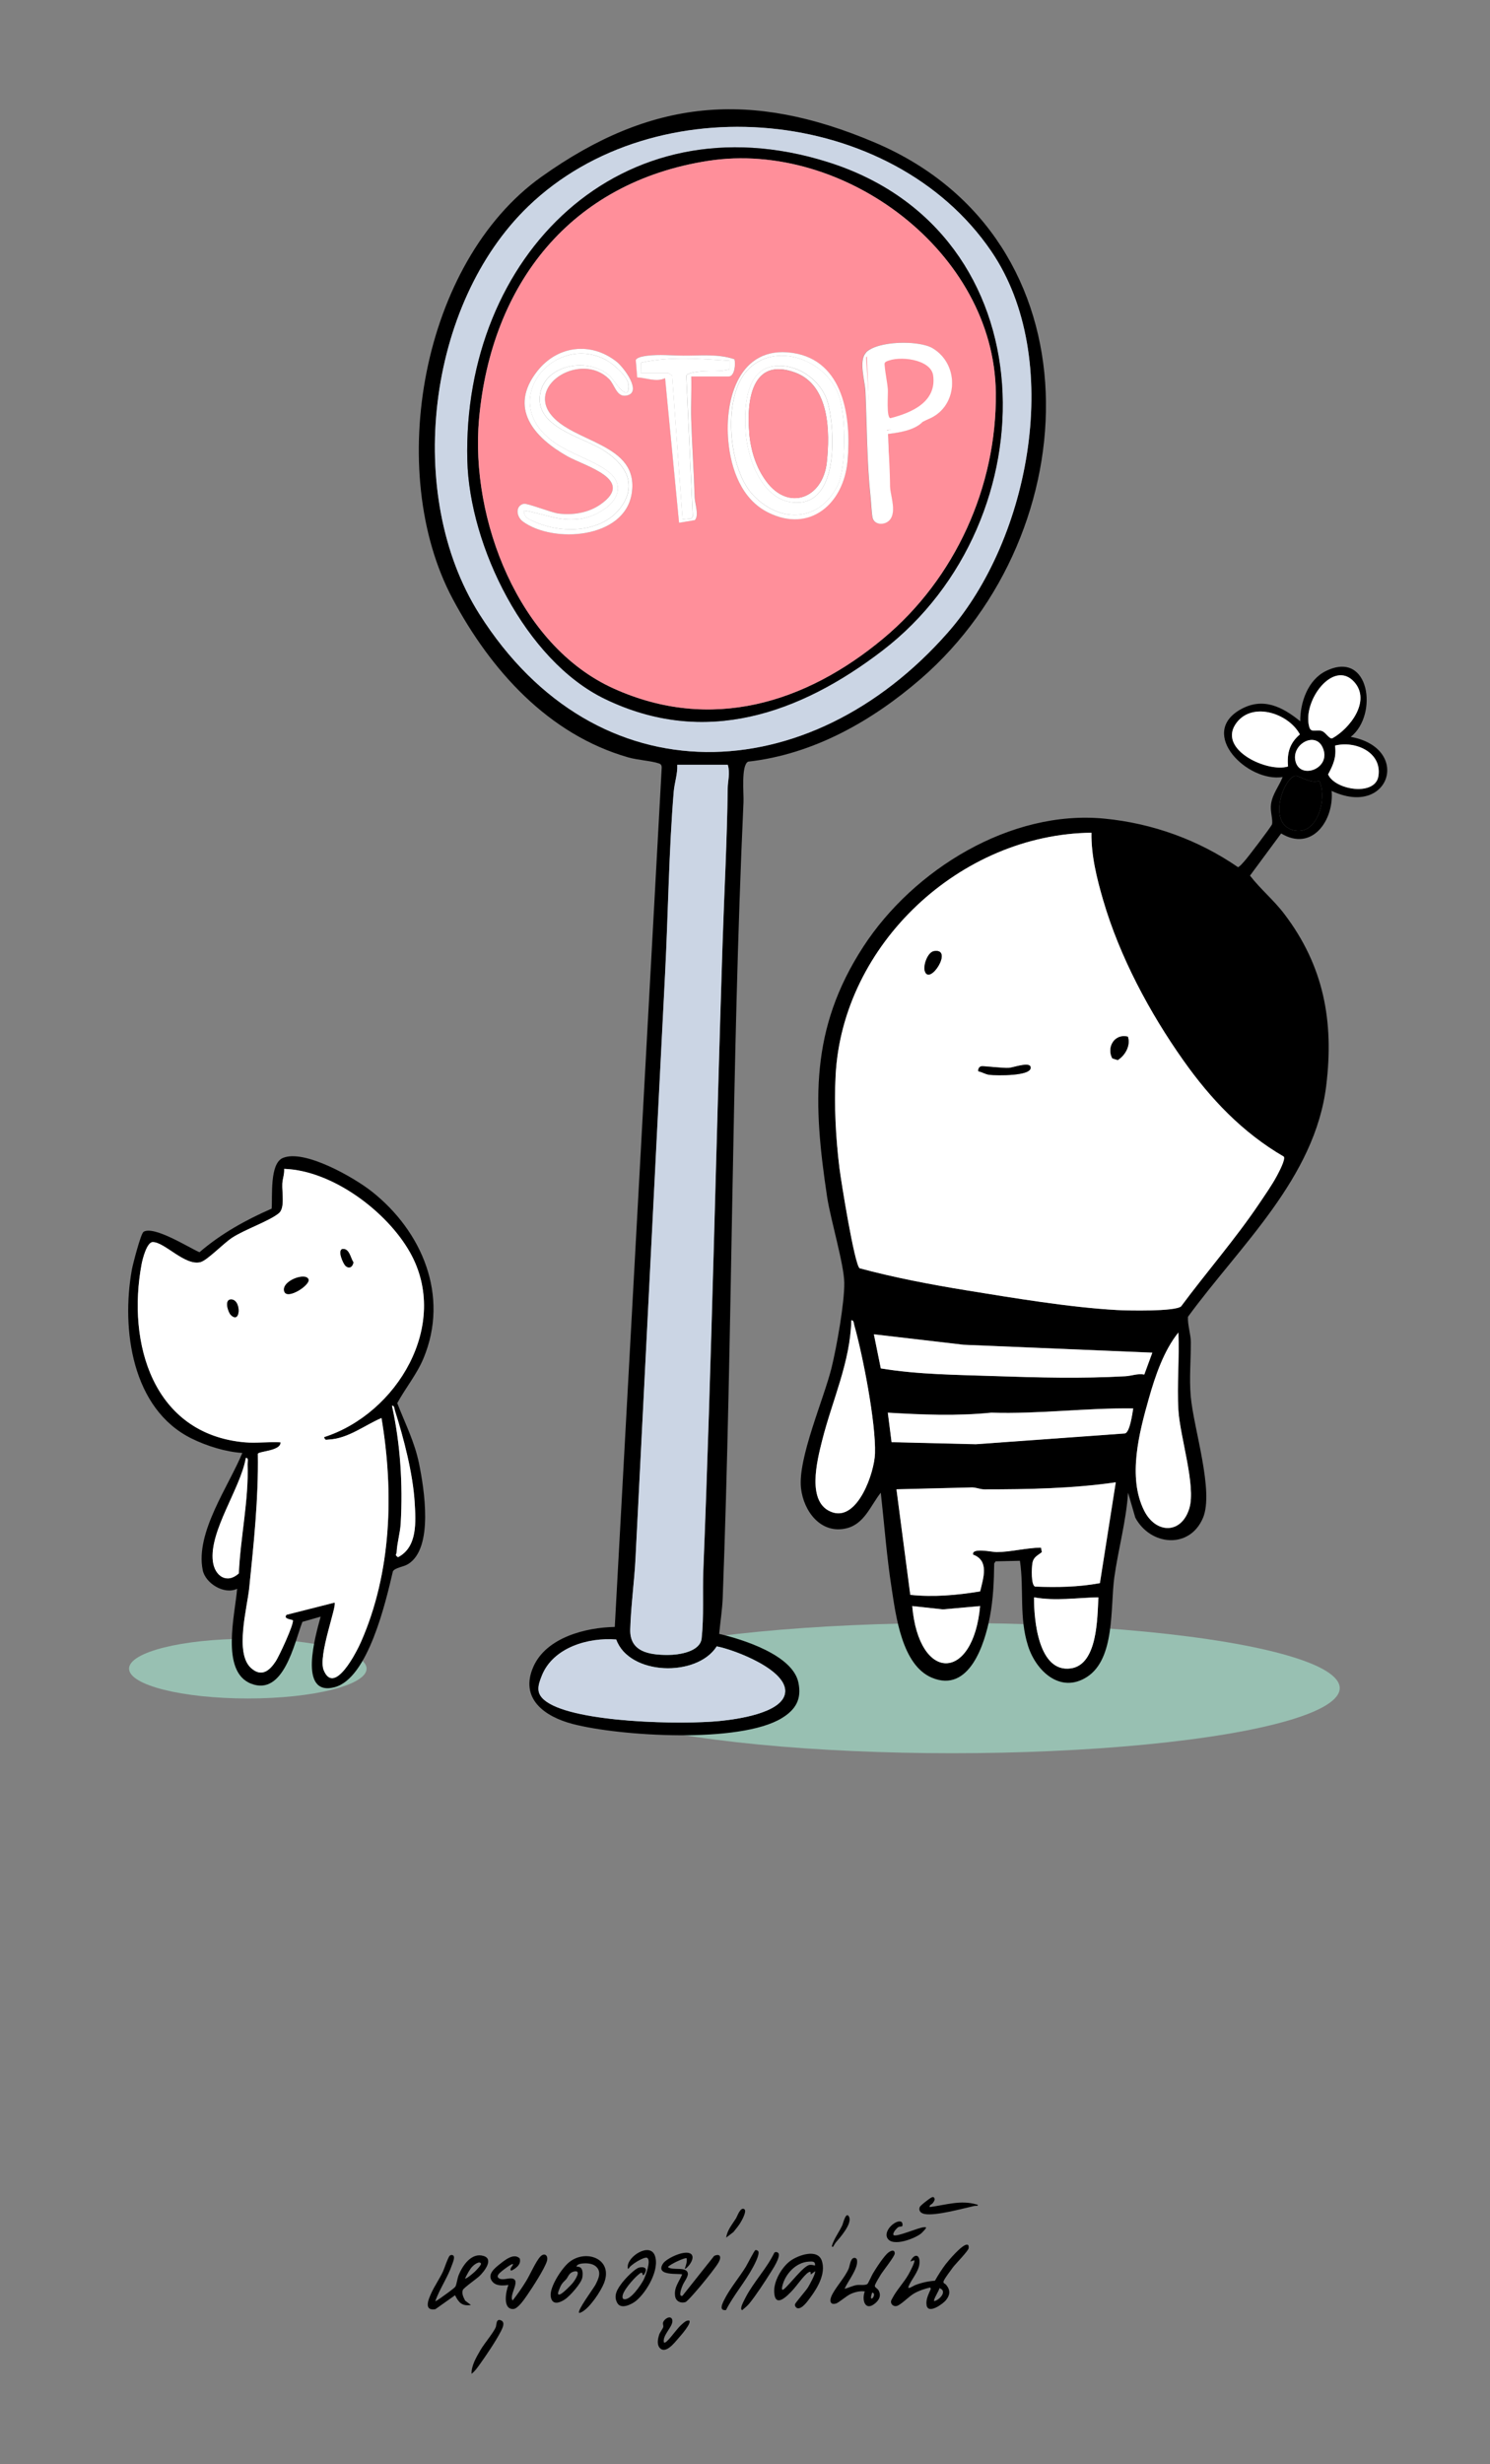
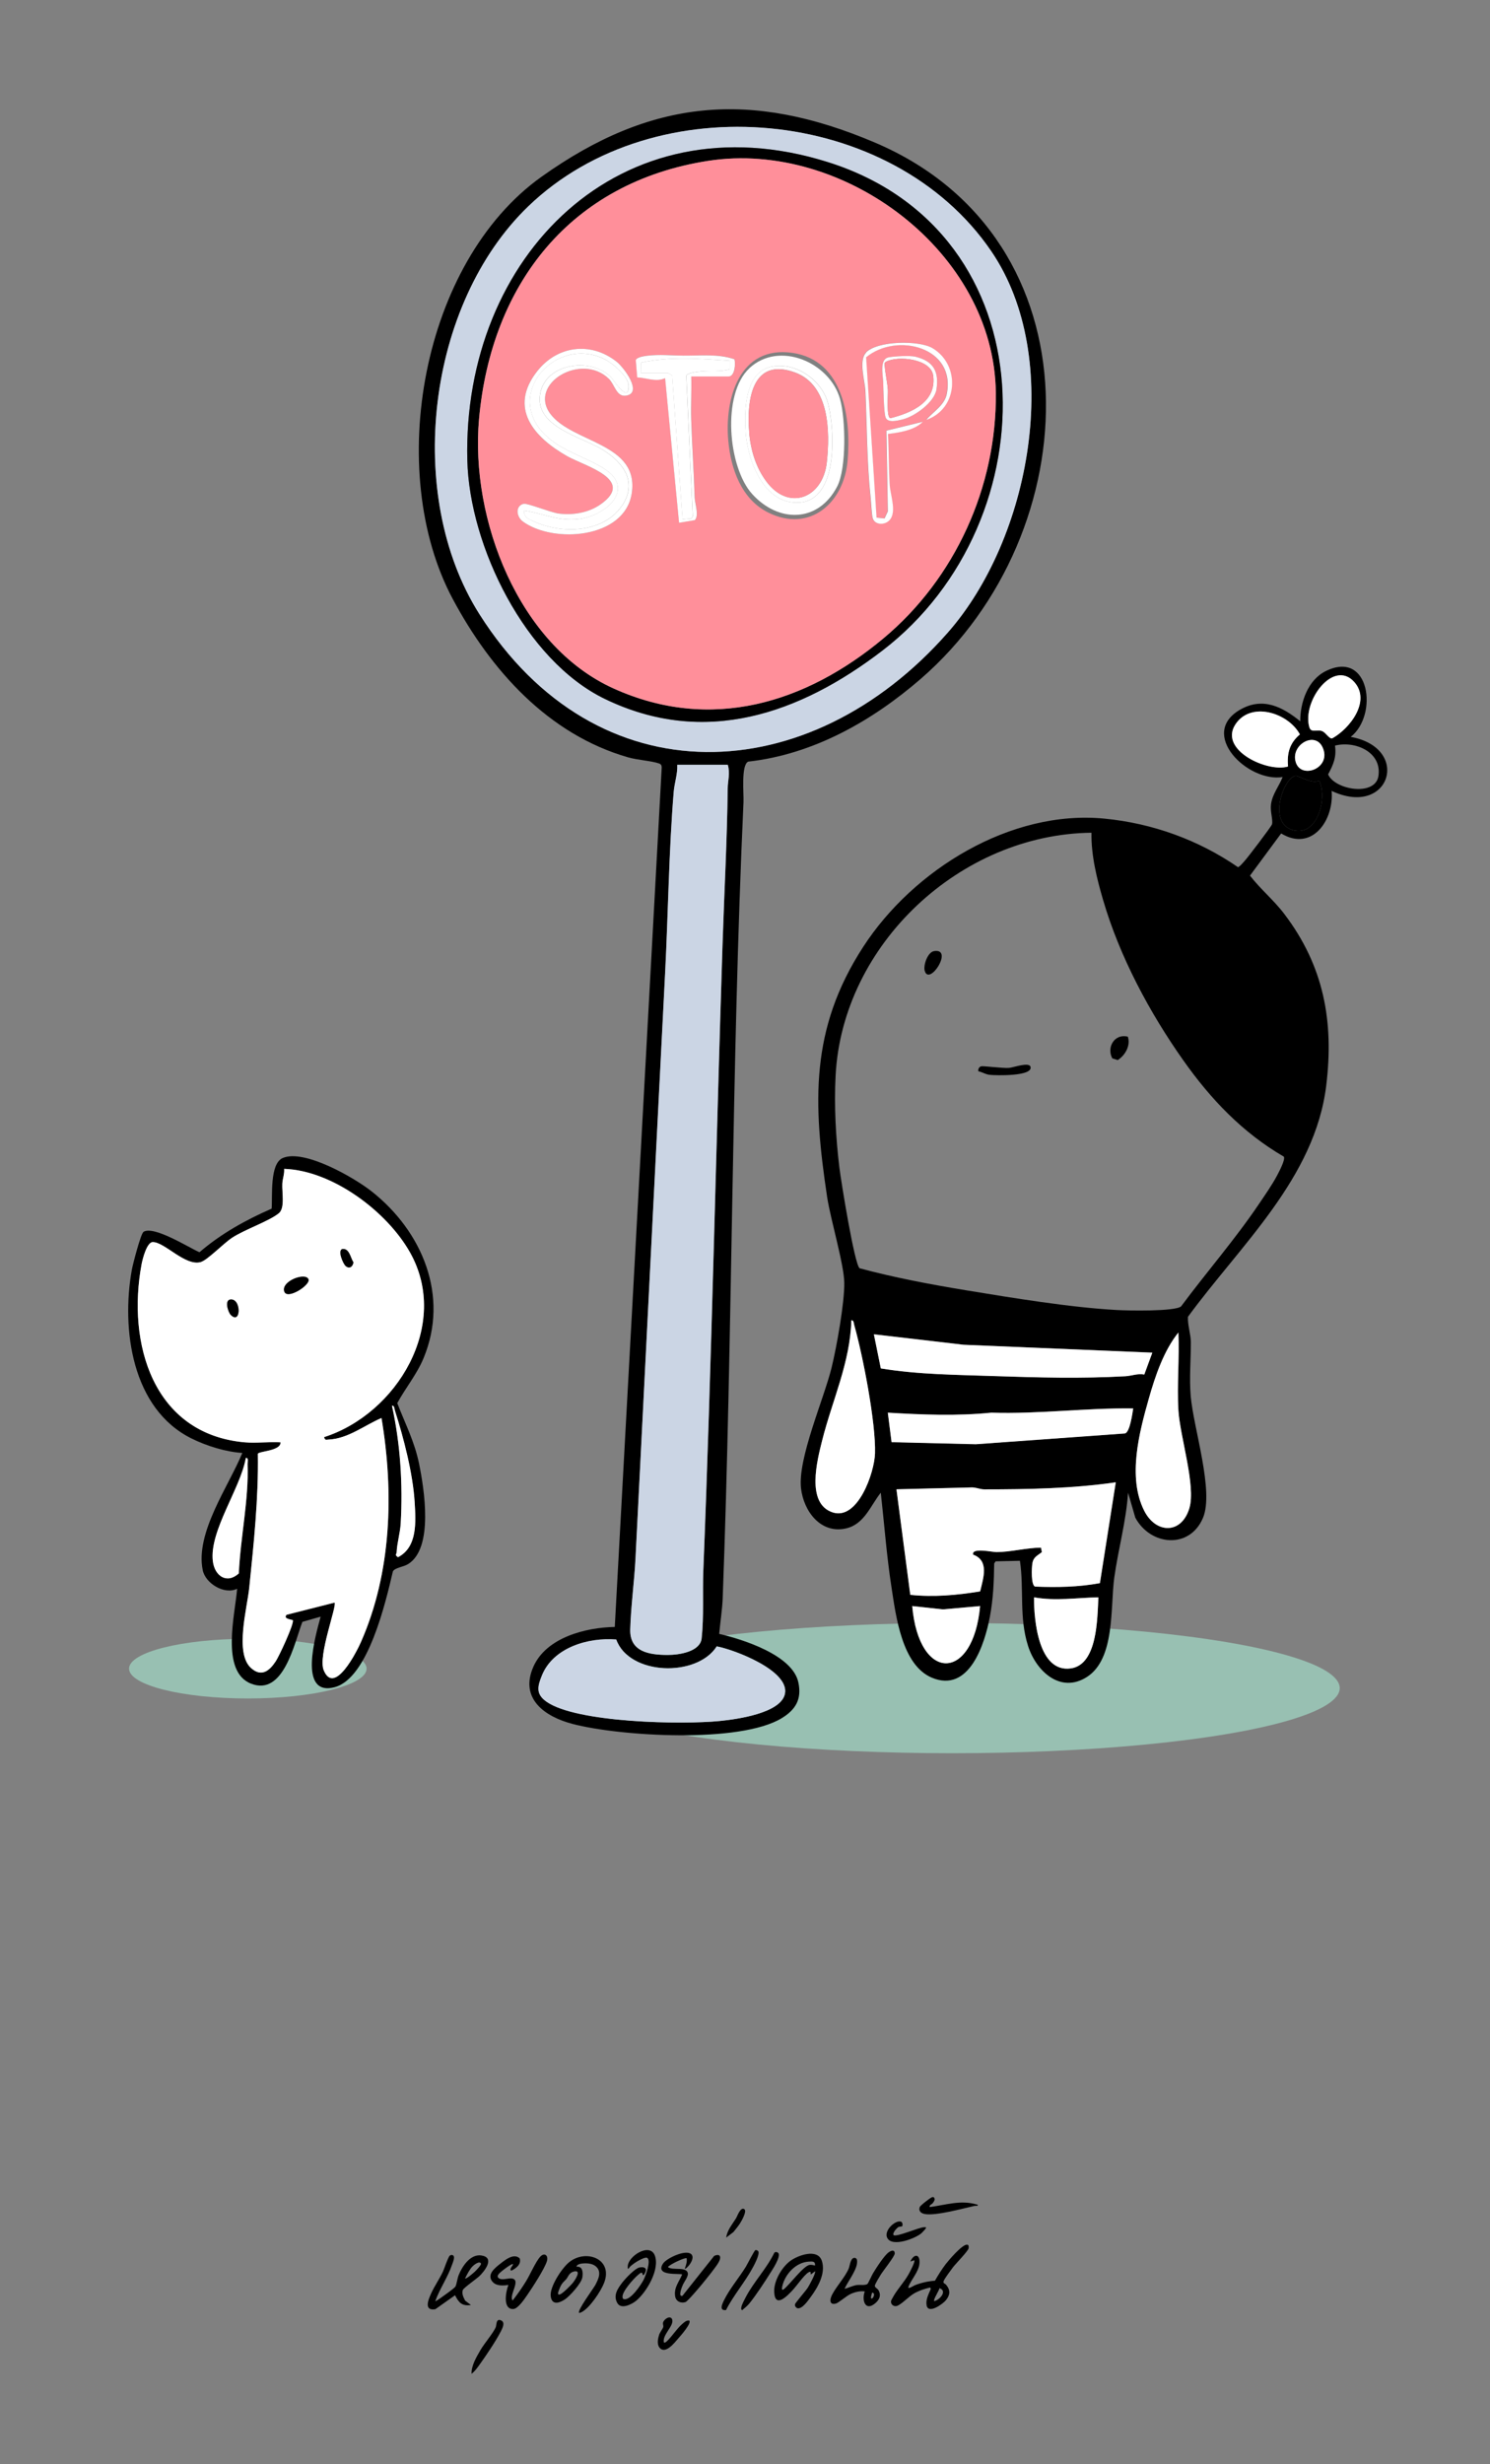
<svg xmlns="http://www.w3.org/2000/svg" id="Layer_1" version="1.1" viewBox="0 0 211.39 349.32">
  <rect x="0" y="0" width="211.39" height="349.32" fill="#808080" stroke="none" />
  <defs>
    <style>
      .st0 {
        fill: #ff8f9a;
      }

      .st1 {
        fill: #98c0b2;
      }

      .st2 {
        fill: #cbd5e4;
      }

      .st3 {
        fill: #fff;
      }
    </style>
  </defs>
  <g>
    <ellipse class="st1" cx="135.08" cy="239.31" rx="54.99" ry="9.23" />
    <ellipse class="st1" cx="35.16" cy="236.55" rx="16.85" ry="4.23" />
    <g>
      <path d="M182,110.15c-4.97.83-12.08-6.16-6-9.58,3.16-1.78,5.92-.39,8.47,1.68-.02-2.69,1.09-5.87,3.63-7.12,6.25-3.08,7.47,6.26,3.53,9.33,8.67,1.58,5.56,11.54-2.71,7.66.37,4.13-2.77,8.69-7.16,6.03l-4.42,5.98c1.5,1.94,3.38,3.47,4.87,5.44,5.59,7.35,7.07,15.22,5.94,24.37-1.62,13.11-12.22,22.62-19.61,32.73-.07,1.13.41,2.53.41,3.59.01,2.53-.24,5.08-.02,7.65.39,4.56,3.35,13.5,1.73,17.29-1.9,4.45-7.44,3.93-9.59-.05l-1.03-3.54c-.27,4.05-1.39,8-1.95,12-.59,4.25.16,11.54-3.9,14.13-3.76,2.39-7.21-.85-8.34-4.42-1.29-4.05-.55-7.98-1.15-12.06l-3.45.08-.2.3c-.03,2.52-.14,5.06-.61,7.54-.73,3.88-2.93,10.88-8.24,8.65-4.25-1.79-5.1-8.76-5.72-12.8-.69-4.43-1.02-8.97-1.52-13.42-1.47,1.84-2.33,4.47-4.93,5.06-3.6.82-6.03-2.45-6.39-5.71-.47-4.22,3.24-12.62,4.34-17.08.71-2.89,1.84-9.19,1.8-12.03-.03-2.6-1.94-8.95-2.43-12.14-2.01-13.32-2.45-23.86,5.14-35.52,7.09-10.9,20.88-19.43,34.19-18.14,6.83.66,13.35,3.02,18.97,6.89.36-.21.61-.55.89-.85.46-.49,3.83-4.92,3.92-5.23.17-.6-.28-1.81-.14-2.84.19-1.45,1.15-2.57,1.66-3.89ZM120.78,187.18c-.15,5.92-2.7,11.34-4.13,16.98-.72,2.84-2.33,8.98,1.48,10.23,3.58,1.17,5.93-5.63,6.01-8.37.13-4.32-1.72-13.83-2.94-18.16-.07-.25-.06-.75-.42-.69ZM154.85,118.05c-18.56.2-35.34,15.79-36.3,34.43-.22,4.3.02,8.81.54,13.07.22,1.79,2.12,13.64,2.86,14.24,4.85,1.31,10.1,2.3,15.09,3.12,6.66,1.09,14.72,2.43,21.39,2.8,1.55.09,8.22.23,9.13-.51,3.64-4.9,7.68-9.52,11.09-14.58.81-1.2,1.83-2.66,2.5-3.92.28-.53,1.25-2.33.99-2.73-5.87-3.41-10.38-8.16-14.26-13.65-4.8-6.79-9.03-14.7-11.37-22.7-.9-3.06-1.72-6.37-1.66-9.57ZM123.99,189.16l.98,4.82c5.32.89,10.78.91,16.19,1.09,6.17.21,12.34.37,18.51.02.89-.05,1.74-.42,2.68-.24l1.14-3.1-26.78-1.12-12.71-1.48ZM125.96,200.27l.53,4.16,11.95.29,21.18-1.53c.69-.23,1.03-2.79,1.15-3.54-6.73-.08-13.39.82-20.13.6-4.84.5-9.82.3-14.68,0ZM127.2,211.13l1.96,14.95c3.34.35,6.63.04,9.91-.49.45-1.92,1.31-4.36-1-5.21-.24-1.04,2.71-.35,3.34-.36,2.11-.02,4.18-.62,6.29-.63l.13.63c-.65.54-1.2.68-1.35,1.61-.1.61-.21,3.09.39,3.28,3.08.13,6.16.07,9.19-.49l2.25-14.29c-6.13.88-12.44,1-18.64,1-.66,0-1.28-.33-1.95-.27l-10.5.26ZM129.42,227.68c.96,10.86,8.64,10.75,9.63,0l-5.28.47-4.35-.47ZM146.7,226.44c-.02,3.17.63,10.74,5.24,10.07,3.78-.55,3.74-7.18,3.89-10.07-3.06.06-6.08.55-9.13,0ZM167.18,188.91c-2.06,2.54-3.28,6.14-4.17,9.28-1.38,4.85-3.07,11.22-.69,15.96,1.65,3.3,5.3,3.4,6.42-.34.95-3.19-1.33-10.09-1.56-13.91-.21-3.59.16-7.37,0-10.98ZM182.73,108.66c-.17-1.89.22-3.31,1.68-4.55-1.65-3.07-7.03-4.79-9.19-1.35-2.27,3.62,4.65,6.78,7.5,5.9ZM187.16,110.67c-1.08.5-2.82-.68-3.31-.68-1.61,0-4.19,6.68-.38,7.7,3.43.92,4.89-4.51,3.69-7.02ZM183.76,107.75c.53,2.97,5.34,1.19,3.85-1.86-1.06-2.18-4.26-.43-3.85,1.86ZM185.75,103.06c.26.92,1.08.27,1.86.6.48.2.95,1.09,1.38,1.02,2.49-1.36,5.56-5.29,3.14-8-2.94-3.29-7.41,2.7-6.38,6.38ZM189.4,105.7c.23,1.62-.24,2.71-.98,4.08.97,2.22,6.7,3.15,7.14.23.52-3.39-3.3-5.04-6.16-4.31Z" />
      <path d="M102.02,231.62c3.4.79,10.44,3.01,11.25,6.9.5,2.38-.4,3.86-2.38,5.06-5.95,3.6-22.91,2.57-29.65.81-3.95-1.03-7.58-3.59-5.56-8.13,1.84-4.13,7.41-5.55,11.54-5.62l6.66-121.85c-.01-.31-.11-.47-.41-.57-1.1-.37-2.99-.47-4.33-.85-11.37-3.25-19.52-12.37-24.92-22.48-9.64-18.07-4.43-47.69,12.6-59.83,15.53-11.06,29.69-12.35,47.35-4.83,32.02,13.65,30.31,55.31,6.5,75.97-6.91,5.99-15.25,10.73-24.52,11.77-1.04.47-.61,4.6-.67,5.75-1.71,37.53-1.54,75.27-2.95,112.85-.06,1.58-.35,3.45-.5,5.05ZM74.95,29.25c-14.39,13.86-17.6,40.93-6.96,57.77,16.68,26.4,46.88,24.94,66.49,2.64,11.72-13.33,16.52-38.85,6.15-54.05-14.08-20.63-47.69-23.67-65.68-6.36ZM87.42,232.41c-3.94-.31-8.91,1.12-10.52,5.07-.65,1.58-.91,2.65.61,3.73,4.24,3.03,19.34,3.29,24.64,2.75,2.33-.24,8.7-1.09,9.22-3.88.61-3.27-7.19-6.23-9.68-6.69-2.79,4.4-12.43,4.16-14.26-.99ZM96.09,108.42c.07,1.3-.4,2.54-.5,3.82-.69,8.35-.79,17.27-1.22,25.69-1.42,27.67-2.79,55.3-4.2,82.95-.17,3.35-.66,6.76-.75,10.12-.09,3.14,2.62,3.61,5.32,3.61,1.64,0,4.61-.45,4.81-2.36.33-3.06.11-6.55.24-9.64,1.18-29.62,1.77-59.26,2.73-88.87.24-7.33.64-14.62.73-21.99.01-1.08.37-2.11.01-3.32h-7.16Z" />
      <path d="M20.35,174.63c1.49-.92,6.41,2.22,7.95,2.89,3.04-2.62,6.57-4.58,10.24-6.18.14-1.73-.31-6.37,1.58-7.18,3.06-1.31,10.2,2.82,12.64,4.76,7.13,5.64,11.01,14.77,7.33,23.62-.94,2.27-2.56,4.22-3.73,6.37,1.12,2.9,2.44,5.43,3.08,8.52.74,3.6,2.11,12.02-1.53,14.29-.69.43-1.86.5-2.17,1.04-.99,4.21-3.49,15.17-8.27,16.42-5.26,1.37-2.67-7.47-1.98-10l-2.59.74c-1.16,3.05-2.66,10.56-7.28,8.76-4.38-1.71-2.25-9.89-1.98-13.45-1.83.88-4.5-.77-4.88-2.65-1.08-5.32,3.69-11.9,5.62-16.61-2.35-.14-5.09-1-7.21-2.05-8.47-4.2-9.97-15.49-8.47-23.89.13-.75,1.27-5.14,1.65-5.38ZM34.75,204.47c1.62.14,3.42-.1,5.06,0,.05,1.25-3.12,1.24-3.22,1.63.1,6.34-.58,12.68-1.22,18.98-.29,2.86-2.09,9.25.24,11.37,1.48,1.35,2.61.42,3.52-.95.45-.68,2.69-5.44,2.41-5.83-.29-.1-1.41-.21-.86-.76l6.79-1.72c.38.41-2.37,7.52-1.54,9.57,1.5,3.7,4.71-2.67,5.28-3.97,4.35-9.87,4.68-21.25,2.92-31.77-2.41,1.03-4.74,2.92-7.46,3.05-.35.02-.55.19-.68-.34,10.33-3.32,17.93-15.94,12.2-26.16-3.27-5.83-11.05-11.65-17.87-11.87.06.72-.22,1.38-.26,2.09-.07,1.2.41,3.46-.49,4.2-1.38,1.13-4.83,2.3-6.64,3.48-1.2.79-3.5,3.19-4.46,3.45-2.21.6-5.12-2.87-6.8-2.84-.83.01-1.44,2.38-1.57,3.11-2.11,11.25,1.62,24.13,14.66,25.28ZM34.88,206.69c-.73,4.29-5.23,10.39-4.67,14.67.27,2.07,1.98,3.23,3.68,1.69.22-5.06,1.43-10.46,1.24-15.5-.01-.3.19-.92-.24-.86ZM55.61,199.28c1.2,5.4,1.56,11.13,1.24,16.67-.08,1.33-.52,2.76-.58,4.12-.01.27-.32.35.2.68,2.79-1.45,2.52-5.05,2.36-7.78-.25-4.08-1.55-9.09-2.8-13-.08-.26-.06-.75-.42-.69Z" />
-       <path class="st3" d="M154.85,118.05c-.06,3.2.77,6.51,1.66,9.57,2.34,8,6.57,15.92,11.37,22.7,3.88,5.49,8.4,10.24,14.26,13.65.26.41-.71,2.2-.99,2.73-.67,1.26-1.69,2.71-2.5,3.92-3.41,5.06-7.46,9.68-11.09,14.58-.91.74-7.58.6-9.13.51-6.67-.37-14.72-1.72-21.39-2.8-4.99-.81-10.23-1.81-15.09-3.12-.74-.61-2.64-12.45-2.86-14.24-.52-4.26-.76-8.77-.54-13.07.96-18.64,17.74-34.23,36.3-34.43ZM131.19,137.62c.64,2.25,4.16-3.22,1.33-2.79-.91.14-1.55,2-1.33,2.79ZM138.8,151.87c.58.12.97.43,1.6.5.87.1,6.1.23,5.81-1.11-.17-.77-2.41.08-3.08.13-.87.06-3.64-.3-3.92-.23-.31.08-.47.4-.41.71ZM160.01,146.96c-1.85-.47-3.04,1.47-2.2,3.07l.77.25c1.05-.67,1.85-2.07,1.44-3.32Z" />
      <path class="st3" d="M127.2,211.13l10.5-.26c.67-.06,1.29.27,1.95.27,6.21,0,12.51-.11,18.64-1l-2.25,14.29c-3.03.56-6.11.62-9.19.49-.6-.2-.49-2.67-.39-3.28.15-.93.7-1.08,1.35-1.61l-.13-.63c-2.1.02-4.18.61-6.29.63-.64,0-3.59-.68-3.34.36,2.31.85,1.46,3.28,1,5.21-3.28.54-6.57.84-9.91.49l-1.96-14.95Z" />
      <path class="st3" d="M123.99,189.16l12.71,1.48,26.78,1.12-1.14,3.1c-.94-.18-1.79.19-2.68.24-6.18.35-12.35.19-18.51-.02-5.4-.19-10.86-.21-16.19-1.09l-.98-4.82Z" />
      <path class="st3" d="M125.96,200.27c4.86.29,9.84.49,14.68,0,6.74.21,13.4-.69,20.13-.6-.12.74-.46,3.31-1.15,3.54l-21.18,1.53-11.95-.29-.53-4.16Z" />
      <path class="st3" d="M167.18,188.91c.16,3.61-.21,7.39,0,10.98.23,3.81,2.51,10.72,1.56,13.91-1.12,3.74-4.77,3.64-6.42.34-2.38-4.74-.69-11.11.69-15.96.89-3.14,2.12-6.74,4.17-9.28Z" />
      <path class="st3" d="M120.78,187.18c.36-.06.34.43.42.69,1.22,4.32,3.07,13.83,2.94,18.16-.08,2.74-2.44,9.54-6.01,8.37-3.81-1.25-2.19-7.39-1.48-10.23,1.42-5.64,3.98-11.06,4.13-16.98Z" />
      <path class="st3" d="M146.7,226.44c3.05.55,6.08.06,9.13,0-.15,2.89-.11,9.52-3.89,10.07-4.62.67-5.27-6.9-5.24-10.07Z" />
      <path class="st3" d="M129.42,227.68l4.35.47,5.28-.47c-.98,10.75-8.67,10.86-9.63,0Z" />
      <path class="st3" d="M182.73,108.66c-2.85.88-9.77-2.28-7.5-5.9,2.16-3.44,7.54-1.72,9.19,1.35-1.46,1.24-1.85,2.67-1.68,4.55Z" />
      <path class="st3" d="M185.75,103.06c-1.03-3.68,3.44-9.67,6.38-6.38,2.42,2.71-.65,6.64-3.14,8-.42.06-.9-.82-1.38-1.02-.78-.33-1.6.32-1.86-.6Z" />
      <path d="M187.16,110.67c1.2,2.51-.25,7.94-3.69,7.02-3.81-1.02-1.23-7.69.38-7.7.49,0,2.23,1.18,3.31.68Z" />
-       <path class="st3" d="M189.4,105.7c2.85-.73,6.68.91,6.16,4.31-.44,2.92-6.18,1.99-7.14-.23.74-1.37,1.21-2.46.98-4.08Z" />
      <path class="st3" d="M183.76,107.75c-.41-2.29,2.79-4.04,3.85-1.86,1.49,3.05-3.32,4.83-3.85,1.86Z" />
      <path class="st2" d="M96.09,108.42h7.16c.36,1.22,0,2.24-.01,3.32-.09,7.37-.49,14.65-.73,21.99-.96,29.62-1.55,59.25-2.73,88.87-.12,3.09.1,6.58-.24,9.64-.21,1.9-3.18,2.36-4.81,2.36-2.7,0-5.41-.47-5.32-3.61.1-3.36.58-6.76.75-10.12,1.41-27.66,2.78-55.29,4.2-82.95.43-8.42.53-17.34,1.22-25.69.11-1.28.57-2.52.5-3.82Z" />
      <path class="st2" d="M74.95,29.25c17.99-17.32,51.6-14.28,65.68,6.36,10.37,15.21,5.57,40.72-6.15,54.05-19.61,22.31-49.8,23.76-66.49-2.64-10.64-16.84-7.44-43.91,6.96-57.77ZM66.3,65.26c.3,12.16,8.24,28.37,19.51,33.82,14.17,6.86,27.7,2.1,39.39-6.86,24-18.39,23.81-59.32-7.75-69.24-29.44-9.26-51.86,13.37-51.15,42.28Z" />
      <path class="st2" d="M87.42,232.41c1.84,5.15,11.47,5.39,14.26.99,2.5.46,10.29,3.41,9.68,6.69-.52,2.79-6.89,3.65-9.22,3.88-5.3.54-20.4.28-24.64-2.75-1.51-1.08-1.25-2.16-.61-3.73,1.62-3.95,6.58-5.39,10.52-5.07Z" />
      <path class="st3" d="M34.75,204.47c-13.04-1.15-16.77-14.04-14.66-25.28.14-.72.74-3.09,1.57-3.11,1.68-.02,4.6,3.44,6.8,2.84.95-.26,3.25-2.66,4.46-3.45,1.81-1.19,5.26-2.35,6.64-3.48.9-.74.42-3,.49-4.2.04-.7.32-1.37.26-2.09,6.83.22,14.6,6.04,17.87,11.87,5.74,10.22-1.86,22.84-12.2,26.16.13.52.34.35.68.34,2.72-.13,5.05-2.02,7.46-3.05,1.77,10.52,1.44,21.9-2.92,31.77-.57,1.3-3.78,7.67-5.28,3.97-.83-2.05,1.92-9.15,1.54-9.57l-6.79,1.72c-.55.56.57.66.86.76.28.4-1.96,5.15-2.41,5.83-.9,1.37-2.04,2.3-3.52.95-2.33-2.12-.53-8.51-.24-11.37.64-6.3,1.32-12.64,1.22-18.98.11-.39,3.27-.39,3.22-1.63-1.64-.1-3.44.14-5.06,0ZM32.72,186.38c1.44,1.5,1.57-2.17.06-2.17-1.02,0-.41,1.8-.06,2.17ZM40.33,183.08c.4,1.23,3.69-.88,3.44-1.7-.34-1.09-3.92.2-3.44,1.7ZM49.02,179.45c.52.48,1.02.16,1.12-.5-.43-.64-.56-2-1.56-1.89-.72.19.08,2.05.44,2.39Z" />
      <path class="st3" d="M34.88,206.69c.43-.06.23.56.24.86.19,5.03-1.02,10.44-1.24,15.5-1.69,1.54-3.41.38-3.68-1.69-.56-4.28,3.94-10.38,4.67-14.67Z" />
      <path class="st3" d="M55.61,199.28c.35-.06.33.43.42.69,1.25,3.91,2.55,8.92,2.8,13,.16,2.73.43,6.34-2.36,7.78-.52-.33-.21-.41-.2-.68.06-1.35.51-2.79.58-4.12.31-5.54-.05-11.27-1.24-16.67Z" />
      <path d="M138.8,151.87c-.06-.31.1-.63.41-.71.28-.07,3.05.29,3.92.23.66-.05,2.91-.9,3.08-.13.29,1.34-4.94,1.21-5.81,1.11-.62-.07-1.02-.39-1.6-.5Z" />
      <path d="M160.01,146.96c.42,1.25-.38,2.66-1.44,3.32l-.77-.25c-.84-1.6.35-3.54,2.2-3.07Z" />
      <path d="M131.19,137.62c-.22-.79.42-2.65,1.33-2.79,2.83-.44-.69,5.04-1.33,2.79Z" />
      <path d="M66.3,65.26c-.71-28.91,21.71-51.53,51.15-42.28,31.56,9.92,31.74,50.85,7.75,69.24-11.69,8.96-25.22,13.72-39.39,6.86-11.27-5.45-19.21-21.65-19.51-33.82ZM125.33,90.5c10.17-8.47,16.09-21.49,15.95-34.81-.2-19.95-21.58-35.86-40.8-32.89-19.49,3.01-30.79,17.42-32.52,36.61-1.27,14.12,5.57,32.08,19.09,38.19,13.77,6.22,27.22,2.12,38.28-7.1Z" />
      <path d="M40.33,183.08c-.49-1.49,3.1-2.78,3.44-1.7.25.81-3.04,2.93-3.44,1.7Z" />
      <path d="M49.02,179.45c-.36-.34-1.16-2.2-.44-2.39,1-.1,1.13,1.25,1.56,1.89-.1.66-.6.98-1.12.5Z" />
      <path d="M32.72,186.38c-.35-.36-.95-2.16.06-2.17,1.5,0,1.38,3.67-.06,2.17Z" />
      <path class="st0" d="M125.33,90.5c-11.06,9.22-24.52,13.32-38.28,7.1-13.52-6.1-20.36-24.07-19.09-38.19,1.73-19.18,13.03-33.59,32.52-36.61,19.23-2.97,40.6,12.93,40.8,32.89.14,13.31-5.78,26.33-15.95,34.81ZM86.38,53.7c.83.81,1.06,2.58,2.42,2.39,2.46-.34-.28-4-1.34-4.83-3.67-2.87-8.39-2.25-11.24,1.36-4.13,5.23-.48,9.38,4.25,12.05,2.54,1.44,9.74,3.32,4.75,6.82-1.72,1.21-3.92,1.57-5.97,1.31-1.04-.13-4.45-1.5-4.95-1.38-1.22.28-1.06,1.83-.11,2.52,4.34,3.15,14.42,2.43,15.43-3.97,1.13-7.2-8.42-7.13-11.54-11.3-3.18-4.25,4.4-8.78,8.3-4.97ZM98.07,53.36h5.31c.87,0,1.01-1.78.83-2.44-2.32-.8-4.83-.5-7.26-.52-1.7-.01-3.39-.2-5.14.02-.45.05-1.46.2-1.6.62l.2,2.45c1.32.06,2.69.7,3.96.11l1.98,20.5,2.23-.37c.65-.66.01-2.36-.02-3.21-.12-3.71-.38-7.44-.49-11.11-.06-2.01.07-4.05.01-6.06ZM103.33,62.55c.37,3.98,1.88,8.24,5.68,10.12,5.92,2.92,10.73-1.44,11.24-7.36s-.52-14.24-7.85-15.29c-7.52-1.07-9.64,6.52-9.07,12.53ZM122.84,49.99c-1.08,1.13-.16,3.93-.09,5.47.23,5,.21,10.07.74,15.06.08.73.15,2.44.29,2.92.28.94,1.57,1.04,2.28.4,1.23-1.09.24-3.59.14-5.05-.16-2.39-.11-4.88-.25-7.28,1.58-.19,3.77-.52,4.94-1.73l-5.16,1.26.2,11.44-.47,1.01-1.13-.12-1.48-22.73c4.33-3.58,12.81-1.44,11.43,5.25-.32,1.57-1.97,2.51-2.91,3.63,4.56-1.54,4.91-7.78.91-10.17-1.93-1.15-7.85-1.06-9.47.63ZM125.3,54.15c.04,1.02.07,4.44.36,5.07.33.74,1.61.42,2.35.25,1.75-.41,4.59-2.45,4.85-4.28.37-2.55-.43-4.01-2.98-4.62-.79-.19-2.94-.07-3.78.08-1.35.24-.84,2.47-.8,3.5Z" />
      <path class="st3" d="M86.38,53.7c-3.91-3.81-11.48.72-8.3,4.97,3.12,4.17,12.67,4.1,11.54,11.3-1.01,6.4-11.09,7.12-15.43,3.97-.95-.69-1.11-2.24.11-2.52.5-.12,3.9,1.25,4.95,1.38,2.05.26,4.25-.1,5.97-1.31,4.99-3.51-2.21-5.39-4.75-6.82-4.73-2.68-8.37-6.82-4.25-12.05,2.85-3.62,7.57-4.23,11.24-1.36,1.06.83,3.79,4.48,1.34,4.83-1.36.19-1.58-1.57-2.42-2.39ZM74.37,72.37c-.15,1.04.89,1.33,1.66,1.67,4.04,1.75,10.01,1.44,12.46-2.73,1.89-3.22-.23-5.84-2.94-7.53-2.97-1.86-9.8-3.26-8.9-8.01.8-4.24,7.04-5.16,9.94-2.41.42.4,2.6,3.94,2.61,1.37,0-1.39-2.38-3.32-3.55-3.88-6.84-3.24-14.21,5-8.32,10.79,2.31,2.27,5.7,3.11,8.33,4.76,4.68,2.93.21,6.75-3.53,7.18-2.94.34-5.02-.77-7.75-1.21Z" />
      <path class="st3" d="M98.07,53.36c.06,2.01-.07,4.04-.01,6.06.11,3.67.38,7.4.49,11.11.03.85.67,2.55.02,3.21l-2.23.37-1.98-20.5c-1.27.6-2.64-.05-3.96-.11l-.2-2.45c.14-.42,1.16-.56,1.6-.62,1.76-.22,3.44-.03,5.14-.02,2.43.02,4.93-.28,7.26.52.18.66.04,2.44-.83,2.44h-5.31ZM90.91,52.87h3.83c.07,0,.58.25.63.42l1.47,20.32,1.25-.11.2-.3-.92-19.93c.15-.43,1.58-.57,2.1-.62,1.34-.13,2.7.06,4.03-.29v-1.22c-4.14-.27-8.47-.64-12.55.27l-.03,1.46Z" />
-       <path class="st3" d="M103.33,62.55c-.56-6.01,1.56-13.6,9.07-12.53,7.33,1.05,8.39,9.2,7.85,15.29s-5.33,10.28-11.24,7.36c-3.8-1.87-5.31-6.14-5.68-10.12ZM106.3,52.21c-3.93,3.67-3.02,14.04.4,17.82,3.7,4.09,9.34,4.13,12.05-1.04,1.36-2.6,1.22-9.59.42-12.42-1.46-5.2-8.64-8.31-12.88-4.36Z" />
      <path class="st3" d="M74.37,72.37c2.73.43,4.81,1.55,7.75,1.21,3.74-.44,8.21-4.25,3.53-7.18-2.63-1.65-6.02-2.49-8.33-4.76-5.89-5.8,1.48-14.03,8.32-10.79,1.18.56,3.56,2.48,3.55,3.88,0,2.57-2.19-.97-2.61-1.37-2.9-2.75-9.15-1.83-9.94,2.41-.89,4.76,5.93,6.15,8.9,8.01,2.71,1.7,4.83,4.31,2.94,7.53-2.45,4.17-8.42,4.48-12.46,2.73-.77-.33-1.81-.63-1.66-1.67Z" />
      <path class="st3" d="M90.91,52.87l.03-1.46c4.08-.91,8.42-.55,12.56-.27v1.22c-1.34.36-2.71.16-4.04.29-.52.05-1.95.18-2.1.62l.92,19.93-.2.3-1.25.11-1.47-20.32c-.05-.16-.56-.42-.63-.42h-3.83Z" />
      <path class="st3" d="M106.3,52.21c4.24-3.96,11.42-.85,12.88,4.36.79,2.84.94,9.83-.42,12.42-2.71,5.17-8.35,5.13-12.05,1.04-3.42-3.78-4.33-14.15-.4-17.82ZM105.79,61.31c.31,4.07,2.63,10.26,7.62,9.93,5.53-.37,5.05-10.19,4.09-13.98-.84-3.33-4.47-5.91-7.89-5.32-3.96.68-4.04,6.28-3.81,9.37Z" />
      <path class="st3" d="M105.79,61.31c-.23-3.09-.15-8.7,3.81-9.37,3.42-.58,7.05,2,7.89,5.32.96,3.79,1.45,13.61-4.09,13.98-4.99.33-7.31-5.86-7.62-9.93ZM106.29,61.31c.21,2.49.93,4.92,2.44,6.94,3.16,4.26,8.01,2.39,8.57-2.7.48-4.38.37-10.95-4.49-12.74-6.15-2.26-6.9,3.99-6.51,8.49Z" />
      <path class="st0" d="M106.29,61.31c-.39-4.5.36-10.75,6.51-8.49,4.87,1.79,4.98,8.36,4.49,12.74-.56,5.09-5.41,6.96-8.57,2.7-1.5-2.03-2.22-4.46-2.44-6.94Z" />
-       <path class="st3" d="M122.99,50.56l.92,22.79s.36,1.34,1.7.67.25-13.06.25-13.06c0,0,8.8-.19,9.06-6.67s-9.17-6.93-11.94-3.72Z" />
      <path class="st3" d="M122.84,49.99c1.62-1.7,7.54-1.78,9.47-.63,4,2.39,3.64,8.63-.91,10.17.94-1.12,2.58-2.06,2.91-3.63,1.38-6.69-7.1-8.83-11.43-5.25l1.48,22.73,1.13.12.47-1.01-.2-11.44,5.16-1.26c-1.16,1.21-3.35,1.54-4.94,1.73.14,2.4.09,4.89.25,7.28.1,1.46,1.09,3.96-.14,5.05-.72.64-2.01.54-2.28-.4-.14-.47-.21-2.19-.29-2.92-.54-4.99-.51-10.06-.74-15.06-.07-1.54-1-4.34.09-5.47Z" />
      <path class="st3" d="M125.3,54.15c-.04-1.04-.55-3.26.8-3.5.84-.15,2.99-.27,3.78-.08,2.55.62,3.35,2.07,2.98,4.62-.27,1.83-3.1,3.87-4.85,4.28-.74.17-2.01.5-2.35-.25-.28-.63-.32-4.05-.36-5.07ZM125.52,51.93c.09,1.07.36,2.22.44,3.29.05.7-.24,4.01.37,4.06,3.01-.76,6.57-2.3,6.06-6.05-.31-2.32-4.88-2.87-6.68-1.96-.31.18-.22.39-.19.66Z" />
      <path class="st0" d="M125.52,51.93c-.02-.28-.11-.49.19-.66,1.8-.91,6.37-.36,6.68,1.96.51,3.75-3.06,5.29-6.06,6.05-.61-.05-.32-3.36-.37-4.06-.08-1.07-.35-2.21-.44-3.29Z" />
    </g>
  </g>
  <g>
    <path d="M129.7,320.42l-.55.18c.56-1.23,1.47-1.06,1.28.41-.15,1.1-1.2,2.23-1.54,3.15-.17.48.74-.14.9-.2.93-.36,1.85-.57,2.85-.64.46-.8.96-1.6,1.52-2.34.45-.58,2.35-2.82,3.03-2.77.11,0,.19.05.22.16.03.11.03.23.01.35-.06.38-1.82,2.18-2.2,2.67-.27.36-1.23,1.64-1.34,1.97-.12.37.19.33.37.56.61.76.54,1.42-.04,2.15-.45.56-2.53,2.04-2.75.73-.14-.84.29-1.59.6-2.33l-.1-.19c-.79.19-1.51.42-2.22.81-.76.41-1.89,1.64-2.51,1.81-.45.12-.91-.24-.81-.72.03-.13.13-.25.18-.37.55-1.1,1.65-2.24,2.3-3.4.16-.28.98-1.81.81-1.99ZM133.28,324.37c-.02.33-.92,1.64-.74,1.84.75-.15,1.93-1.43.74-1.84Z" />
    <path d="M115.63,321.98l-.6.46-.04-.37c-.14-.03-.21.02-.33.09-.61.39-1.63,1.88-2.2,2.49-.72.77-2.48,2.65-2.62.32-.1-1.56,1.05-3.54,2.27-4.45,1.1-.82,3.9-1.82,4.49-.01.58,1.79-.59,3.78-1.63,5.18-.35.47-1.2,1.71-1.85,1.52-.21-.06-.39-.34-.33-.56s1.53-1.9,1.81-2.34c.2-.31,1.2-2.12,1.03-2.33ZM115.63,321.16c.06-.62-.39-.58-.88-.55-1.82.1-3.32,1.72-3.75,3.42-.06.25-.16.79.21.49.82-.65,2.78-3.31,3.64-3.44.28-.04.51.03.78.09Z" />
    <path d="M61.75,326.21c.06.06.62-.35.73-.42.35-.25,1.99-1.4,2.13-1.64.18-.32.27-1.16.47-1.65.56-1.35,1.81-3.2,3.5-2.7,1.54.45.1,2.23-.57,2.87-.39.37-2.26,1.68-2.35,1.97-.18.52.1,1.06.34,1.51l.81.61c-1.27.2-1.74-.36-2.25-1.38l-2.8,1.98c-1.64.26-1.02-1.29-.62-2.18.47-1.06,1.2-2.09,1.71-3.17.19-.42.73-2.07.97-2.25.09-.06.16-.11.28-.09.61.05.16,1.01.05,1.34-.63,1.85-1.74,3.38-2.39,5.19ZM67.03,321.29c-.45.49-.76,1.12-1.05,1.71.16.12,1.21-.8,1.38-.96s.96-.97.88-1.15c-.2-.44-.99.17-1.21.41Z" />
    <path d="M82.16,327.87c-.31-.3,2.05-3.47,2.32-3.98.43-.84.91-1.84.07-2.59-.52-.46-1.39-.5-2.05-.41-.24.03-.72.17-.7.45.9-.1.92.83.82,1.51-.12.81-1.78,2.66-2.48,3.12-.82.54-1.85.85-2.01-.46s1.56-3.96,2.61-4.81c2.37-1.93,6.3-.49,4.96,2.94-.46,1.18-2.06,3.59-3.21,4.14-.11.05-.19.12-.33.09ZM81.29,323.6c.29-.37,1.25-1.81.2-1.6-.83.17-.87.84-1.22,1.17-.54.52-.69.73-.98,1.5-.1.26-.29.76.2.57.38-.15,1.52-1.28,1.8-1.65Z" />
    <path d="M119.86,324.46c.58-.15,1.13-.45,1.72-.53.41-.05,1.22.08,1.49-.16.12-.11.61-1.21.79-1.51.45-.74,1.59-2.54,2.25-2.99.33-.23.82-.4.83.18,0,.41-1.64,2.45-1.98,3-.19.31-.77,1.25-.84,1.55-.06.27.36.39.52.68.4.71.13,1.32-.44,1.81-1.44,1.25-1.98-.41-1.51-1.65-.66-.1-1.38.08-1.99.35s-1.71,1.26-2.12,1.37c-.71.19-.89-.26-.69-.87.39-1.16,1.96-2.75,2.52-4.1.15-.37.23-1.37.71-1.5.21-.05.42.06.46.28.23,1.19-1.3,3.01-1.75,4.09ZM123.72,325.02c0,.09-.31.84-.05.83.24-.01.58-.84.05-.83Z" />
    <path d="M72.78,320.97c-.15-.14-1.42.85-1.61,1.01-.27.24-.82.65-.42.97.44.35,1.29,0,1.8.04,1.5.13-.42,2.41.18,3.13.68-.87,1.34-1.81,1.92-2.76.56-.91,1.36-2.76,1.99-3.44.6-.66,1.21-.18.94.66-.35,1.09-2.03,3.68-2.74,4.71-.39.56-1.33,2.01-2.02,2.04-1.55.06-1.05-2.52-.69-3.41-.79.11-1.81.19-2.34-.56-.69-.98.44-1.86,1.15-2.42s1.95-1.58,2.79-.79c.27.85-.54,1.43-1.19,1.75-.39-.2.34-.81.23-.92Z" />
    <path d="M97.15,321.61c.17-.48.34-.94.27-1.47-.18-.18-2.43.88-2.66,1.24.62.55,2.73-.15,2.83.94.04.44-.54,1.18-.73,1.62-.11.25-.71,1.71-.04,1.52l4.5-5.66c.88-.39,1.04.17.65.88s-1.75,2.37-2.34,3.09c-.32.4-2.09,2.49-2.38,2.58-.68.21-1.36-.11-1.47-.84-.18-1.23.55-2.02,1-3.07-.16-.23-3.95.34-2.71-1.56.48-.73,3.19-2.04,3.99-1.33.71.63-.74,2.24-.92,2.06Z" />
    <path d="M88.36,323.49c.4-.52,1.73-1.91,2.33-2.04.41-.09,1.02-.09.93.46-.02.12-.28.8-.44.57-.05-.6-.47-.13-.74.09-.57.49-2.19,2.29-2.12,3.04.01.13,0,.26.16.31.92.3,2.49-2.05,2.84-2.75.27-.54,1.08-2.68.51-3.09-.36-.26-2.47,1.02-2.63,1.52-.2.04-.13-.09-.14-.23-.07-1.49,3.13-3.52,3.84-1.63.74,1.96-1.15,5.18-2.65,6.42-.62.51-2.13,1.26-2.66.34-.66-1.14.09-2.13.77-3.02Z" />
    <path d="M132.52,311.52l.09.22c0,.19-.17.44-.29.59-.19.22-.49.23-.42.55,2.27-.3,4.38-1.04,6.67-.37.13.04.16-.05.13.19-.16,0-.32-.01-.48.02-1.7.38-5.42,1.41-6.99,1.15-.53-.09-.95-.41-.75-.98.08-.24,1.4-1.24,1.67-1.37.15-.07.23-.1.37.01Z" />
    <path d="M103.01,327.48c-1.01.12-.57-.82-.31-1.36.81-1.66,2.15-3.21,3.12-4.79.21-.35,1.19-2.28,1.34-2.34s.39.06.44.2c.16.45-.53,1.77-.78,2.23-1.09,2.05-2.76,3.96-3.82,6.06Z" />
    <path d="M94.21,332.09c.17.02.29-.09.4-.19.73-.68,1.39-1.76,2.16-2.43.28-.25.63-.58,1.02-.5.36.36-1.24,2.17-1.52,2.48-.54.62-1.89,2.41-2.72,1.33-.37-.49-.21-1.25-.04-1.79.12-.37.52-.86.58-1.09s-.08-.4-.02-.65c.14-.52,1.09-1.11,1.3-.41.26.89-1.45,2.17-1.18,3.24Z" />
    <path d="M109.86,319.34c.19-.15.41-.1.58.07.33.55-.81,2.27-1.15,2.81-.81,1.29-2.01,3.12-2.95,4.29-.3.37-.69.68-1.05.99-.18-.12-.14-.21-.12-.39.05-.39.42-1.04.61-1.42,1.16-2.23,2.99-4.08,4.08-6.35Z" />
    <path d="M66.9,336.51c-.04-1.16.7-2.38,1.27-3.37.52-.9,1.86-2.47,2.17-3.25.12-.3.02-1.29.76-.94.63.29.16,1.14-.05,1.56-.68,1.33-2.08,3.41-2.98,4.66-.35.48-.7,1-1.18,1.35Z" />
    <path d="M127.93,315.02c.1.09.16.42.08.54s-.36.07-.51.13c-.22.1-.9.82-.74,1.15.36.37,3.62-1.11,4.37-1.11.09,0,.31-.05.23.14-.05.12-.52.62-.65.73-.86.73-4.08,1.98-4.81.69-.64-1.14,1.4-2.82,2.04-2.27Z" />
    <path d="M105.59,313.17c.43.27-.4,1.7-.59,2-.28.45-.63.84-.95,1.25l-1.02.78c.14-1.06.84-1.84,1.38-2.71.21-.34.63-1.66,1.18-1.32Z" />
-     <path d="M118.2,318.49c-.06.05-.22.04-.17-.13.27-.97,1.07-2.02,1.48-2.93.09-.2.52-2.04.95-1.17.47.98-1.28,2.94-1.88,3.63-.11.13-.35.57-.37.59Z" />
  </g>
</svg>